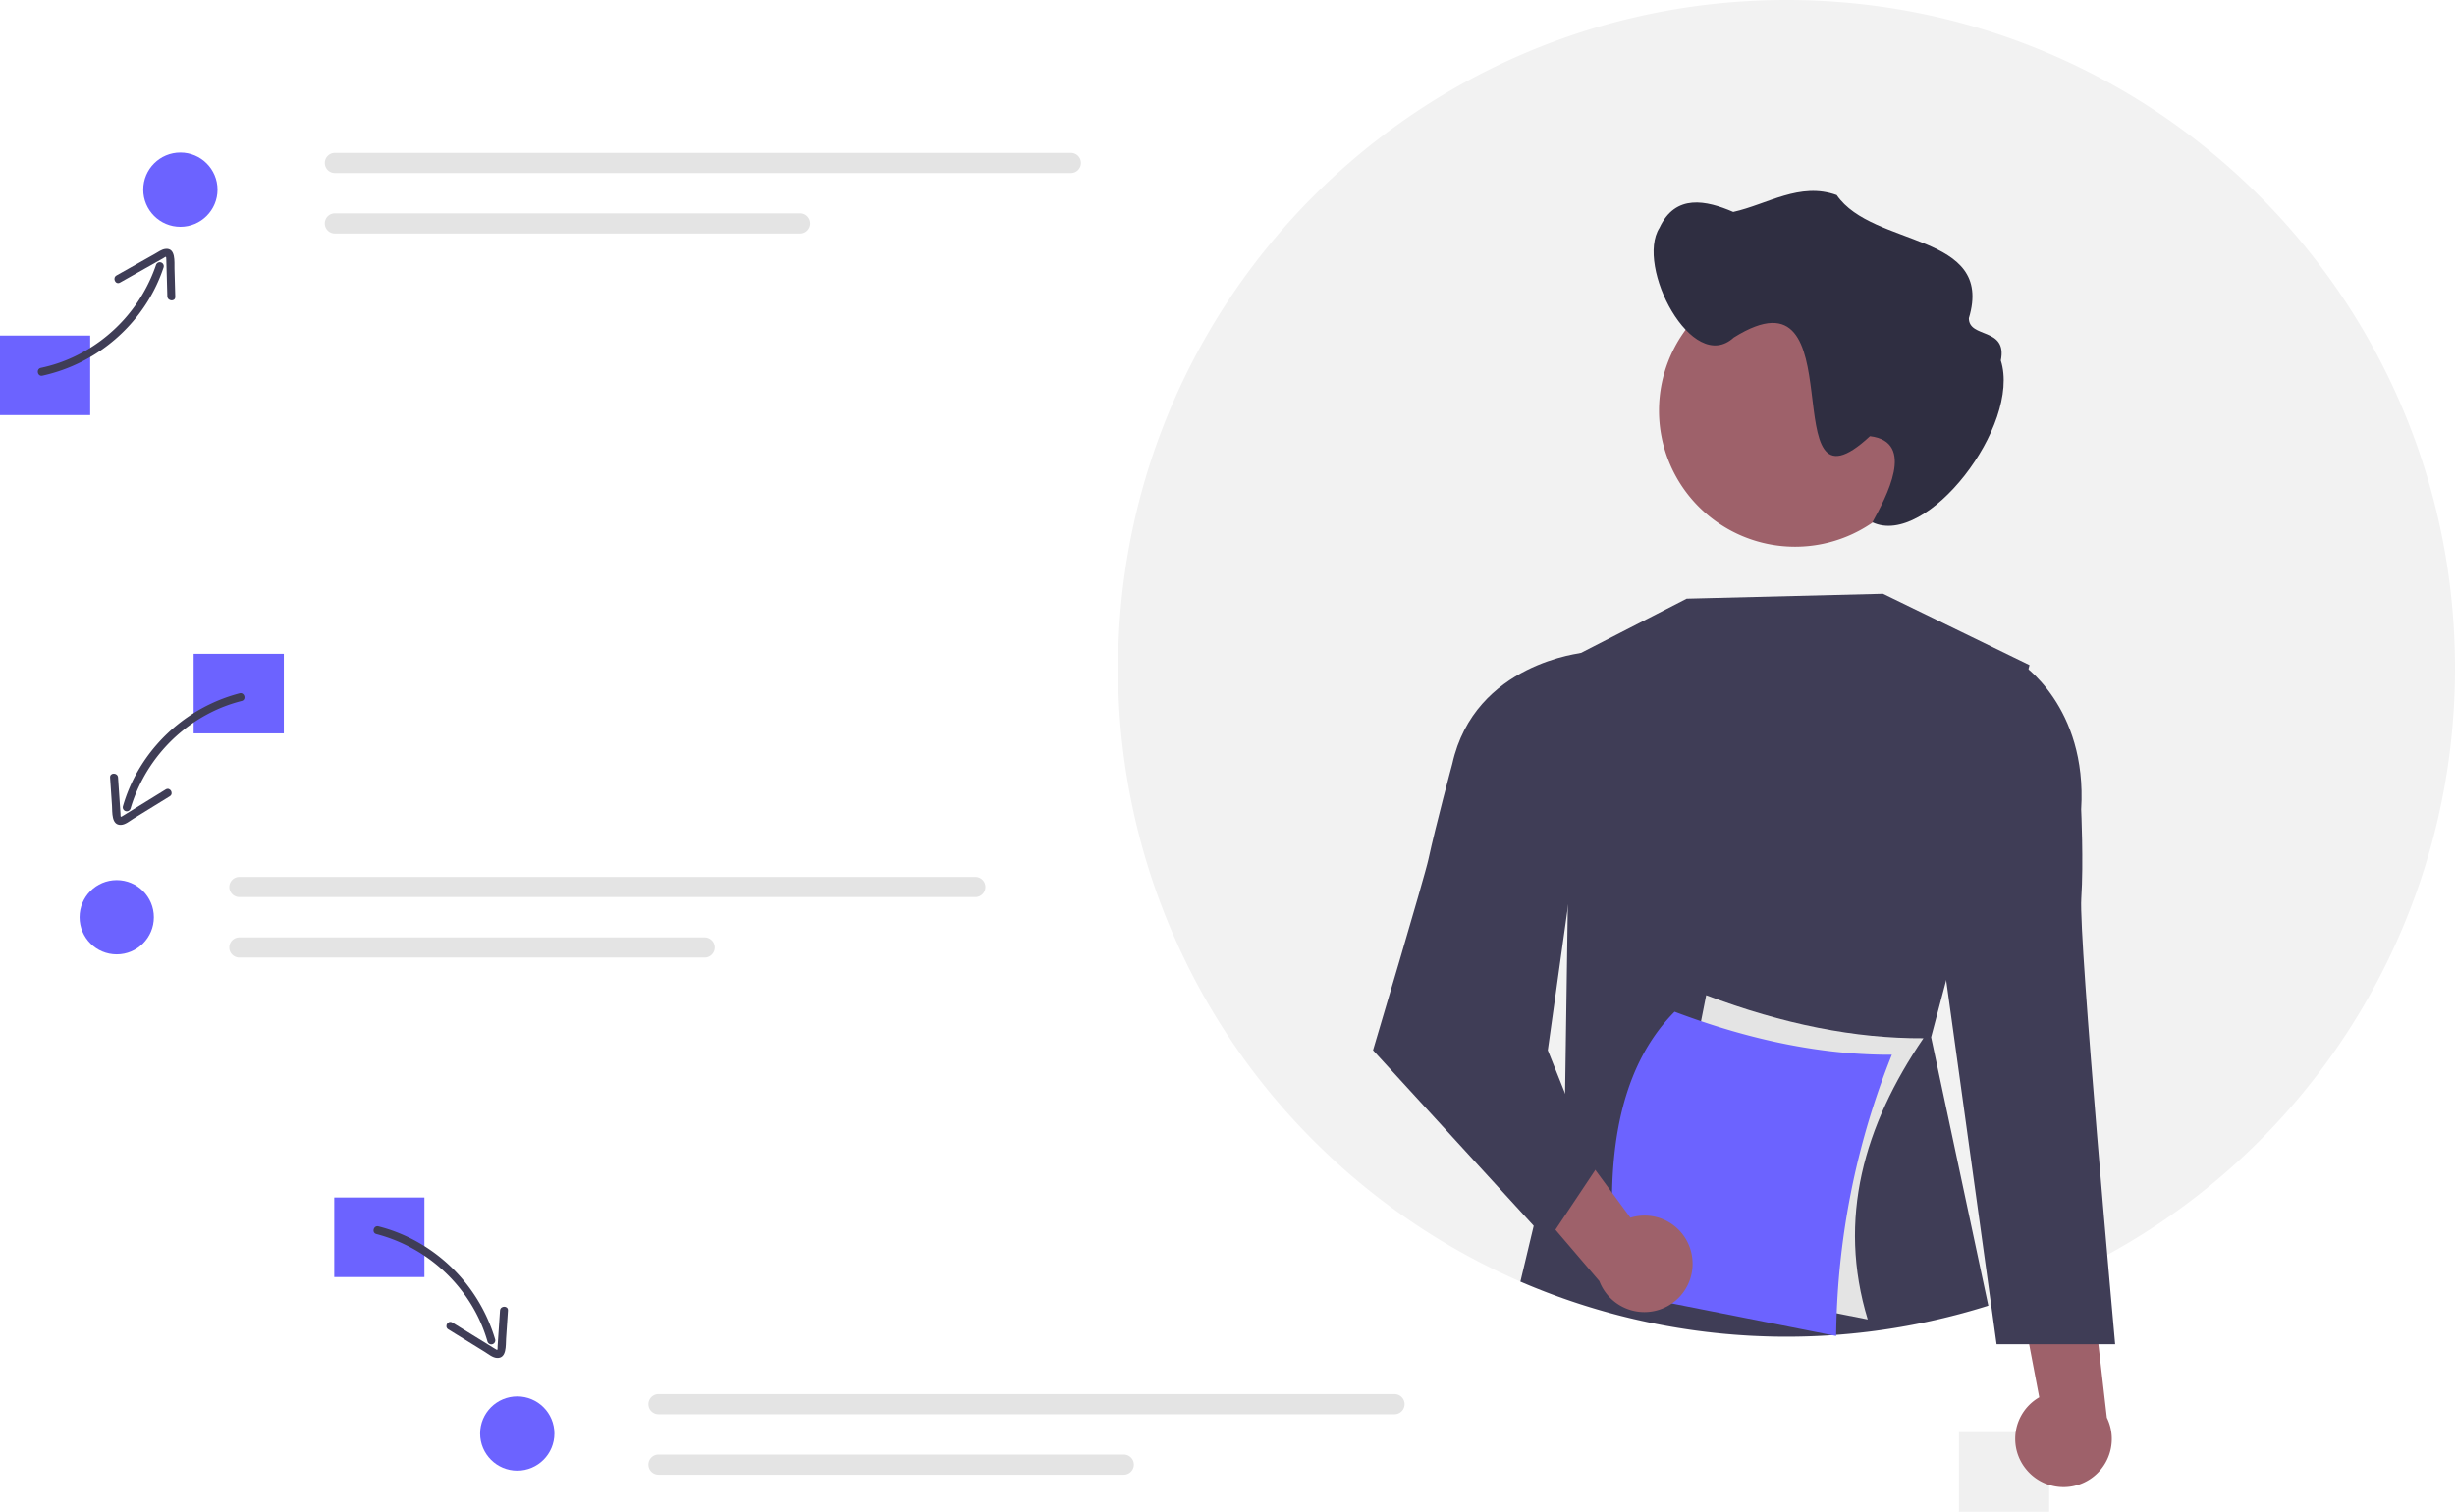
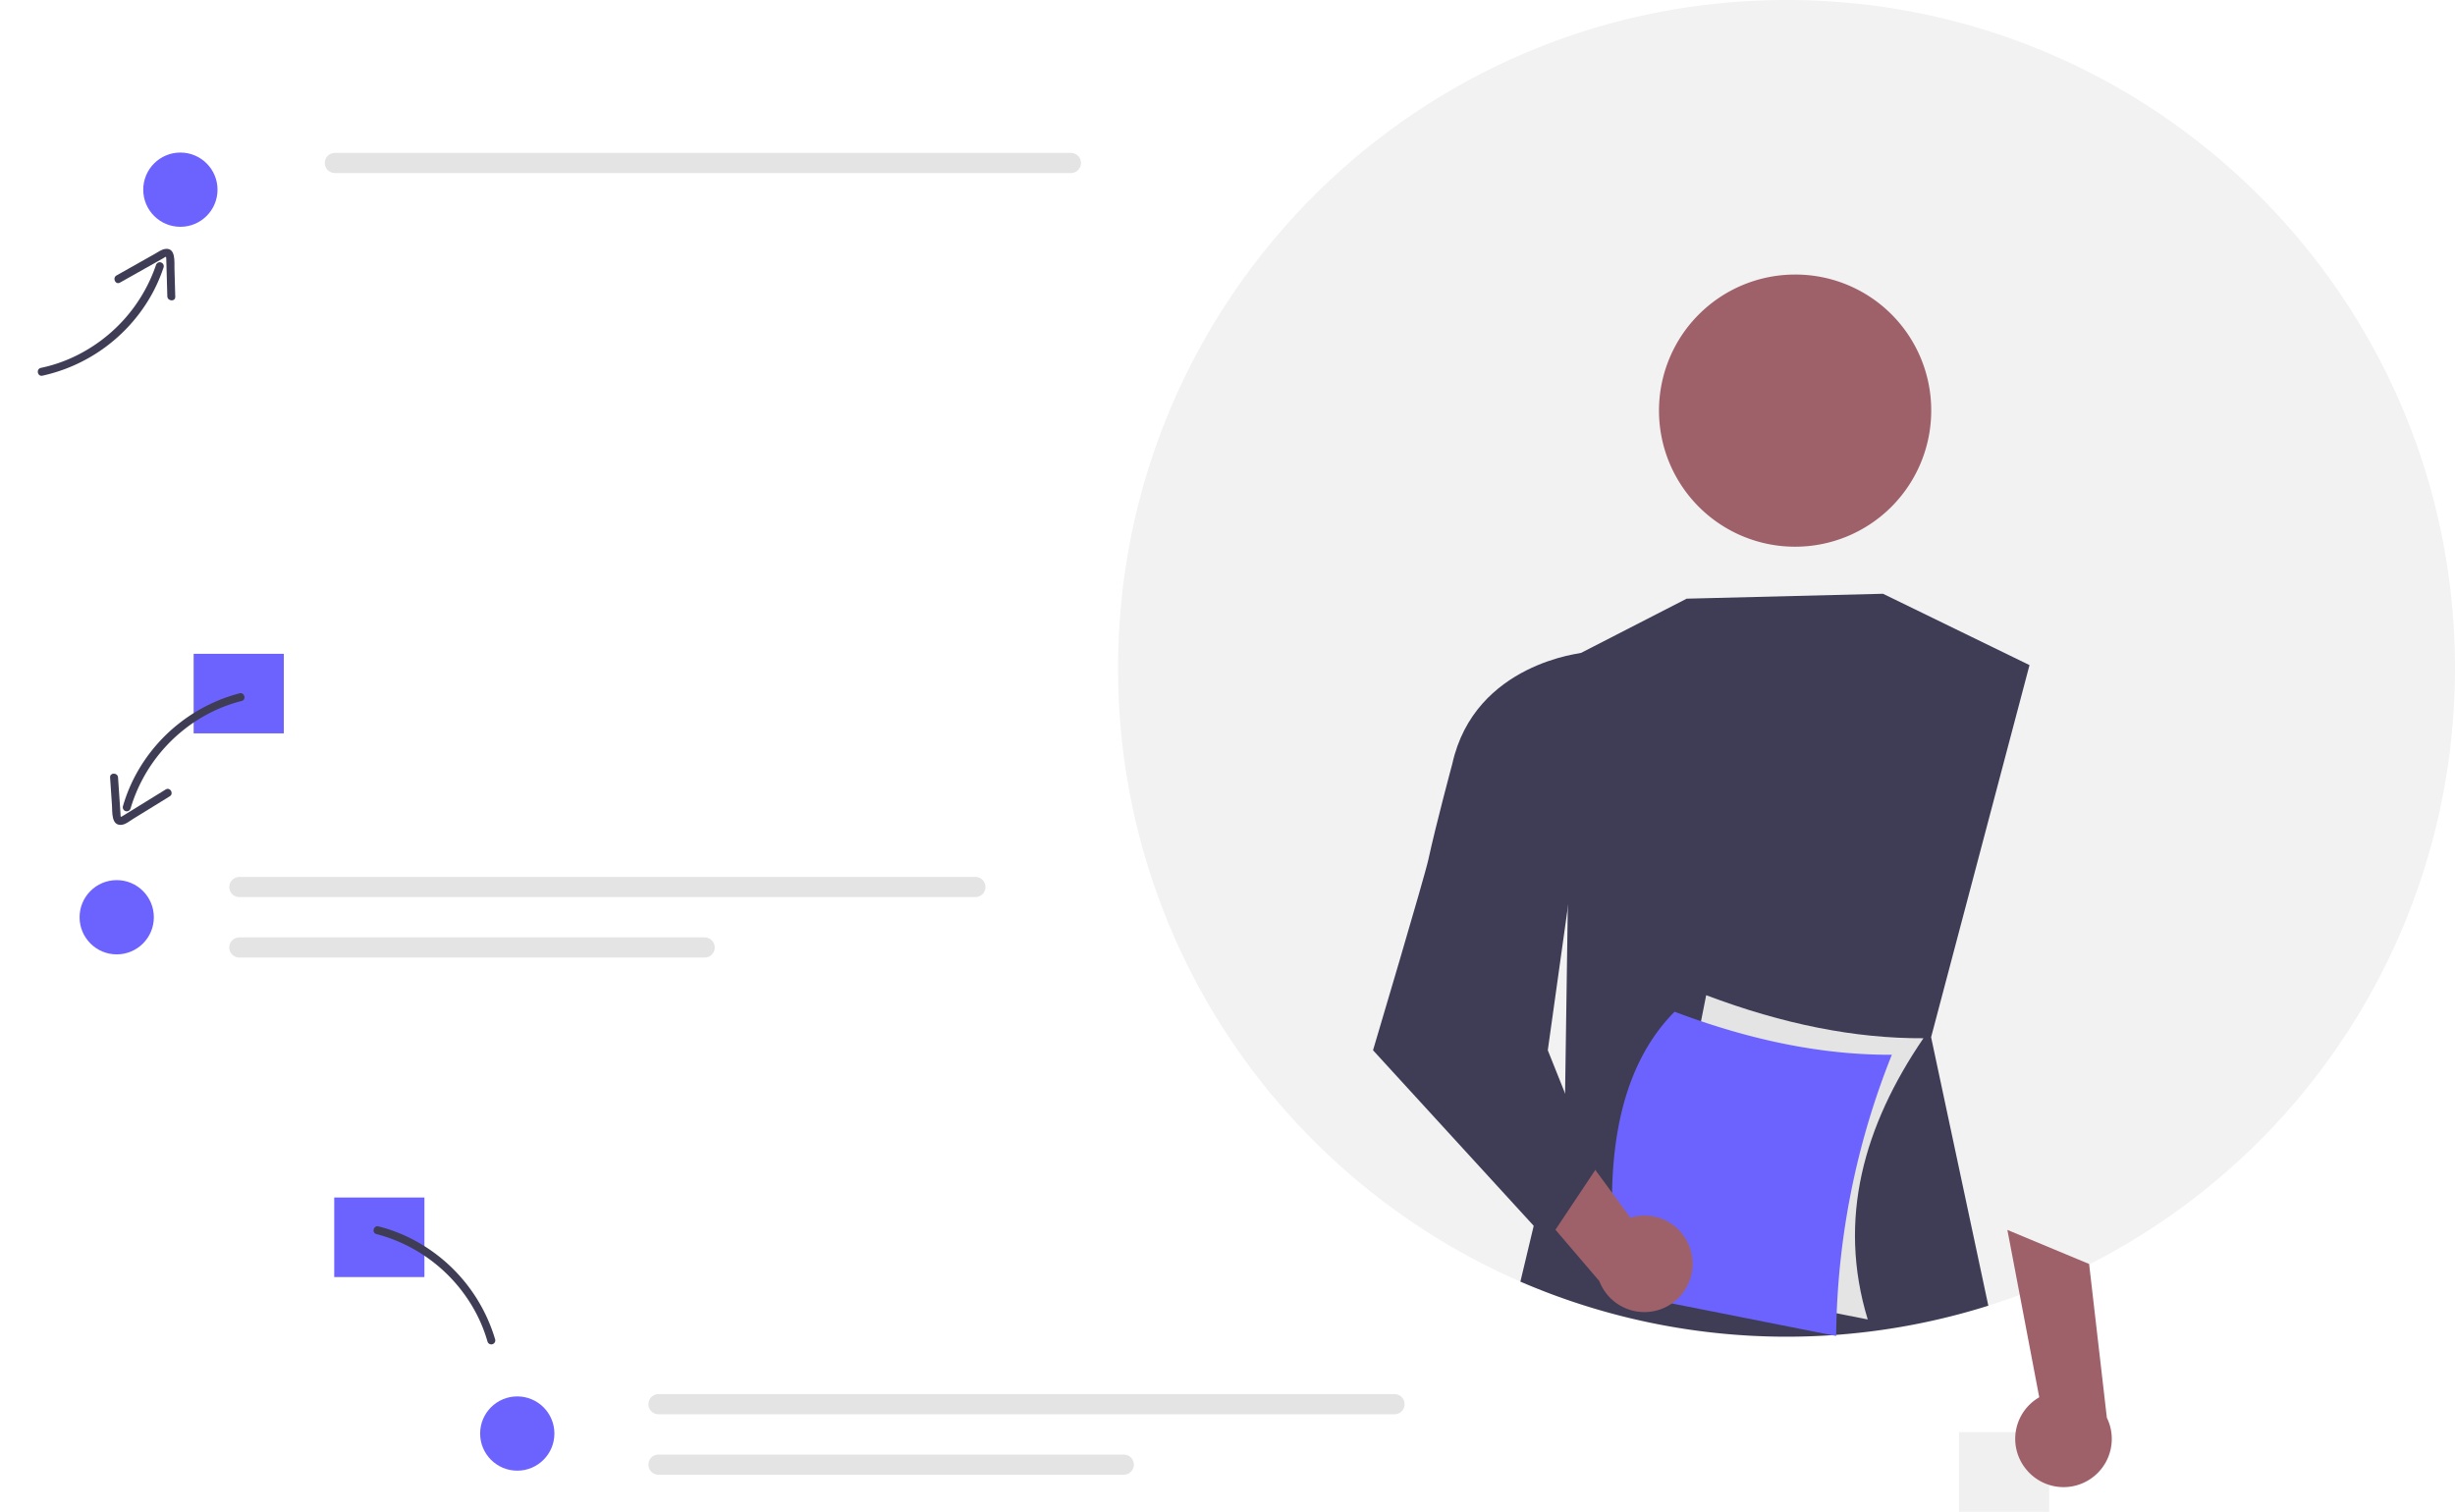
<svg xmlns="http://www.w3.org/2000/svg" data-name="Layer 1" width="925.492" height="570" viewBox="0 0 925.492 570">
  <rect x="738.492" y="540" width="34" height="30" fill="#f0f0f0" />
  <path d="M1062.746,417A251.967,251.967,0,0,1,931.656,638.16c-2.25,1.23-4.53,2.43-6.82,3.59a246.249,246.249,0,0,1-26.17,11.48q-5.34,2.01-10.79,3.74c-.35.12-.71.24-1.06.34A251.509,251.509,0,0,1,672.966,628.03q-6.285-4.11-12.31-8.58c-2.27-1.69-4.51-3.41-6.72-5.18q-9.375-7.44-18-15.77A251.213,251.213,0,0,1,558.746,417c0-139.18,112.82-252,252-252S1062.746,277.82,1062.746,417Z" transform="translate(-137.254 -165)" fill="#f2f2f2" />
  <path d="M870.926,534.6l-5.68,21.48,21.57,101.23a253.045,253.045,0,0,1-176.4-9.07l16.84-70.61.56-38.3,1.83-126.29.46-.24a.359.359,0,0,1,.09-.04l42.9-22.03,74.02-1.85,55.23,26.9-.42,1.57Z" transform="translate(-137.254 -165)" fill="#3f3d56" />
  <path d="M901.19,719.144a18.077,18.077,0,0,1,4.826-27.296l-12.015-63.107,30.814,12.841,6.685,57.959a18.175,18.175,0,0,1-30.311,19.603Z" transform="translate(-137.254 -165)" fill="#9e616a" />
-   <path d="M891.212,417.744l7.906-2.573s25.081,16.096,22.694,55.012c0,0,.94,20.138.042,33.54C920.826,519.095,934.625,671.851,934.625,671.851H889.932L870.779,533.518Z" transform="translate(-137.254 -165)" fill="#3f3d56" />
  <path d="M865.289,319.83a51.311,51.311,0,1,1-51.311-51.311h0a51.183,51.183,0,0,1,51.311,51.055Q865.289,319.702,865.289,319.83Z" transform="translate(-137.254 -165)" fill="#9e616a" />
-   <path d="M762.838,250.91c6.011-12.925,17.643-10.37,27.816-5.989,12.883-2.858,25.135-11.413,39.015-6.353,13.673,19.886,59.578,14.035,49.812,46.41-.013,7.758,14.598,3.242,12.047,15.948,7.74,24.451-27.937,70.758-48.418,61.007,5.065-9.283,16.636-30.369-.914-32.46-37.752,35.127-3.895-66.89-51.33-37.222C775.16,306.624,753.658,265.287,762.838,250.91Z" transform="translate(-137.254 -165)" fill="#2f2e41" />
  <path d="M841.358,662.505l-81.906-16.222L780.453,540.243q43.472,16.442,81.906,16.222C839.967,589.306,829.794,624.569,841.358,662.505Z" transform="translate(-137.254 -165)" fill="#e4e4e4" />
  <path d="M829.448,668.733,747.542,652.511c-6.724-48.039-.612-84.208,21.002-106.039q43.471,16.442,81.906,16.222A292.101,292.101,0,0,0,829.448,668.733Z" transform="translate(-137.254 -165)" fill="#6c63ff" />
  <path d="M775.18,639.195a18.077,18.077,0,0,0-23.277-15.051l-38.039-51.767-11.575,31.311,37.897,44.359a18.175,18.175,0,0,0,34.995-8.852Z" transform="translate(-137.254 -165)" fill="#9e616a" />
  <path d="M741.074,415.771l-6.89-4.654S693.183,414.935,684.746,453c0,0-6.167,22.87-9,36-1.457,6.753-20.885,72-20.885,72L720.746,633l18-27-18-45Z" transform="translate(-137.254 -165)" fill="#3f3d56" />
-   <rect y="126.519" width="34" height="30" fill="#6c63ff" />
  <rect x="73" y="246.519" width="34" height="30" fill="#6c63ff" />
  <rect x="126" y="451.519" width="34" height="30" fill="#6c63ff" />
  <path d="M263.501,222.649a3.8,3.8,0,0,0,0,7.6H540.954a3.8,3.8,0,0,0,0-7.6Z" transform="translate(-137.254 -165)" fill="#e4e4e4" />
-   <path d="M263.501,245.45a3.8,3.8,0,1,0-.016,7.6H438.893a3.8,3.8,0,1,0,0-7.6Z" transform="translate(-137.254 -165)" fill="#e4e4e4" />
  <path d="M227.501,495.649a3.8,3.8,0,0,0,0,7.6H504.954a3.8,3.8,0,0,0,0-7.6Z" transform="translate(-137.254 -165)" fill="#e4e4e4" />
  <path d="M227.501,518.45a3.8,3.8,0,1,0-.016,7.6H402.893a3.8,3.8,0,1,0,0-7.6Z" transform="translate(-137.254 -165)" fill="#e4e4e4" />
  <path d="M385.501,690.649a3.8,3.8,0,0,0,0,7.6H662.954a3.8,3.8,0,0,0,0-7.6Z" transform="translate(-137.254 -165)" fill="#e4e4e4" />
  <path d="M385.501,713.45a3.8,3.8,0,1,0-.016,7.6H560.893a3.8,3.8,0,1,0,0-7.6Z" transform="translate(-137.254 -165)" fill="#e4e4e4" />
  <path d="M153.242,306.655a62.555,62.555,0,0,0,39.669-28.008,59.945,59.945,0,0,0,6.013-12.829,1.501,1.501,0,0,0-2.84-.968,59.529,59.529,0,0,1-30.728,34.563,56.357,56.357,0,0,1-12.675,4.295c-1.89.399-1.333,3.346.561,2.947Z" transform="translate(-137.254 -165)" fill="#3f3d56" />
  <path d="M182.472,271.562q8.112-4.568,16.223-9.137c.251-.14.952-.672,1.214-.608-.21-.051-.019.105-.013.295.008.256.041.515.05.773.059,1.579.087,3.16.131,4.74l.251,9.085c.053,1.912,3.047,2.14,2.993.205L203.027,266.25c-.068-2.444.544-7.865-3.416-7.397-1.429.169-2.75,1.17-3.969,1.857l-4.938,2.781-9.522,5.363c-1.677.944-.394,3.657,1.29,2.709Z" transform="translate(-137.254 -165)" fill="#3f3d56" />
  <path d="M227.562,426.413a62.547,62.547,0,0,0-38.49,29.574,59.854,59.854,0,0,0-5.489,13.052,1.501,1.501,0,0,0,2.893.798,59.554,59.554,0,0,1,29.383-35.754,56.32,56.32,0,0,1,12.5-4.778c1.871-.472,1.078-3.366-.798-2.893Z" transform="translate(-137.254 -165)" fill="#3f3d56" />
  <path d="M199.745,462.653l-15.677,9.665c-.269.166-.533.346-.812.494-.278.146-.563.142-.384.318-.242-.238-.18-1.119-.198-1.388l-.305-4.534-.611-9.068c-.129-1.916-3.13-1.93-3,0l.717,10.645c.163,2.424-.288,7.44,3.422,7.238,1.652-.09,3.226-1.447,4.58-2.282l4.479-2.761,9.303-5.735c1.641-1.011.135-3.607-1.514-2.59Z" transform="translate(-137.254 -165)" fill="#3f3d56" />
  <path d="M279.149,630.306a59.547,59.547,0,0,1,36.697,28.195,56.297,56.297,0,0,1,5.186,12.336,1.501,1.501,0,0,0,2.893-.798,62.541,62.541,0,0,0-30.762-37.547,59.832,59.832,0,0,0-13.217-5.08c-1.872-.473-2.671,2.42-.798,2.893Z" transform="translate(-137.254 -165)" fill="#3f3d56" />
-   <path d="M306.249,666.243l9.303,5.735,4.479,2.761c1.357.837,2.926,2.192,4.58,2.282,3.71.203,3.259-4.813,3.422-7.238l.717-10.645c.13-1.927-2.871-1.919-3,0l-.611,9.068-.292,4.337c-.022.332.065,1.309-.212,1.585.197-.197-.008-.103-.229-.237-.32-.194-.648-.378-.968-.575l-15.677-9.665c-1.648-1.016-3.156,1.578-1.514,2.59Z" transform="translate(-137.254 -165)" fill="#3f3d56" />
  <circle cx="68" cy="71.519" r="14" fill="#6c63ff" />
  <circle cx="44" cy="345.849" r="14" fill="#6c63ff" />
  <circle cx="195" cy="540.519" r="14" fill="#6c63ff" />
</svg>